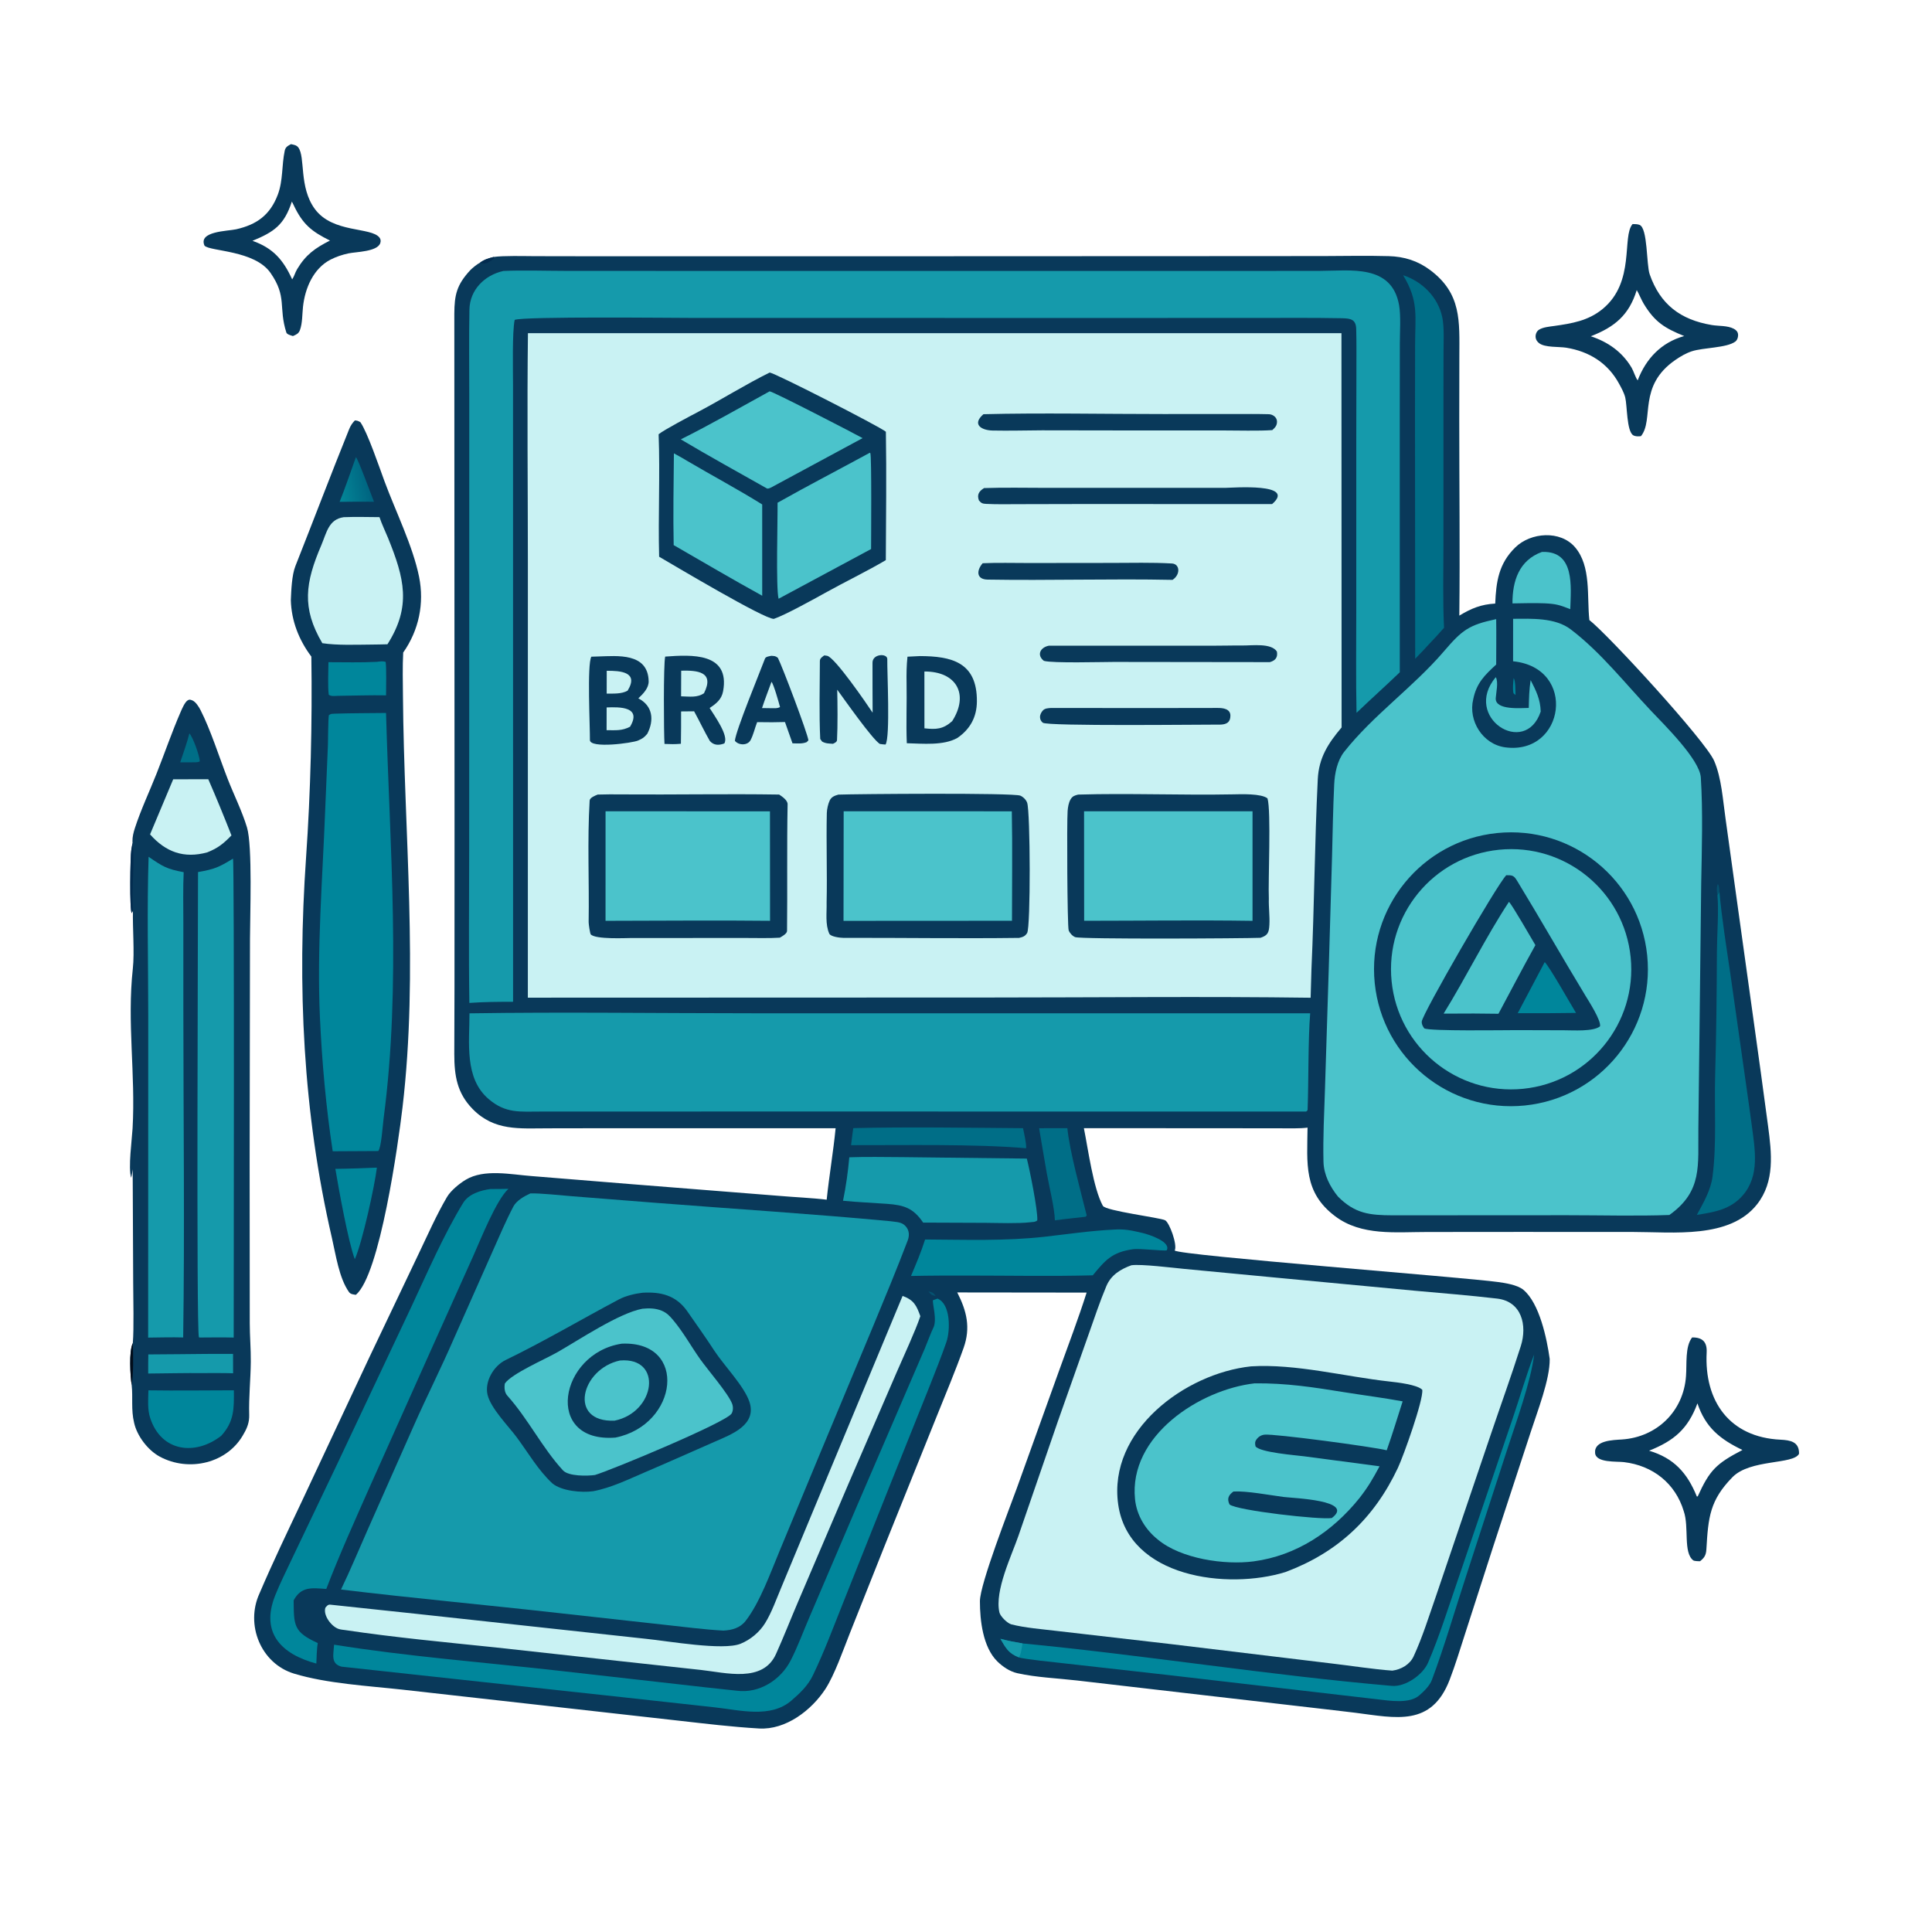
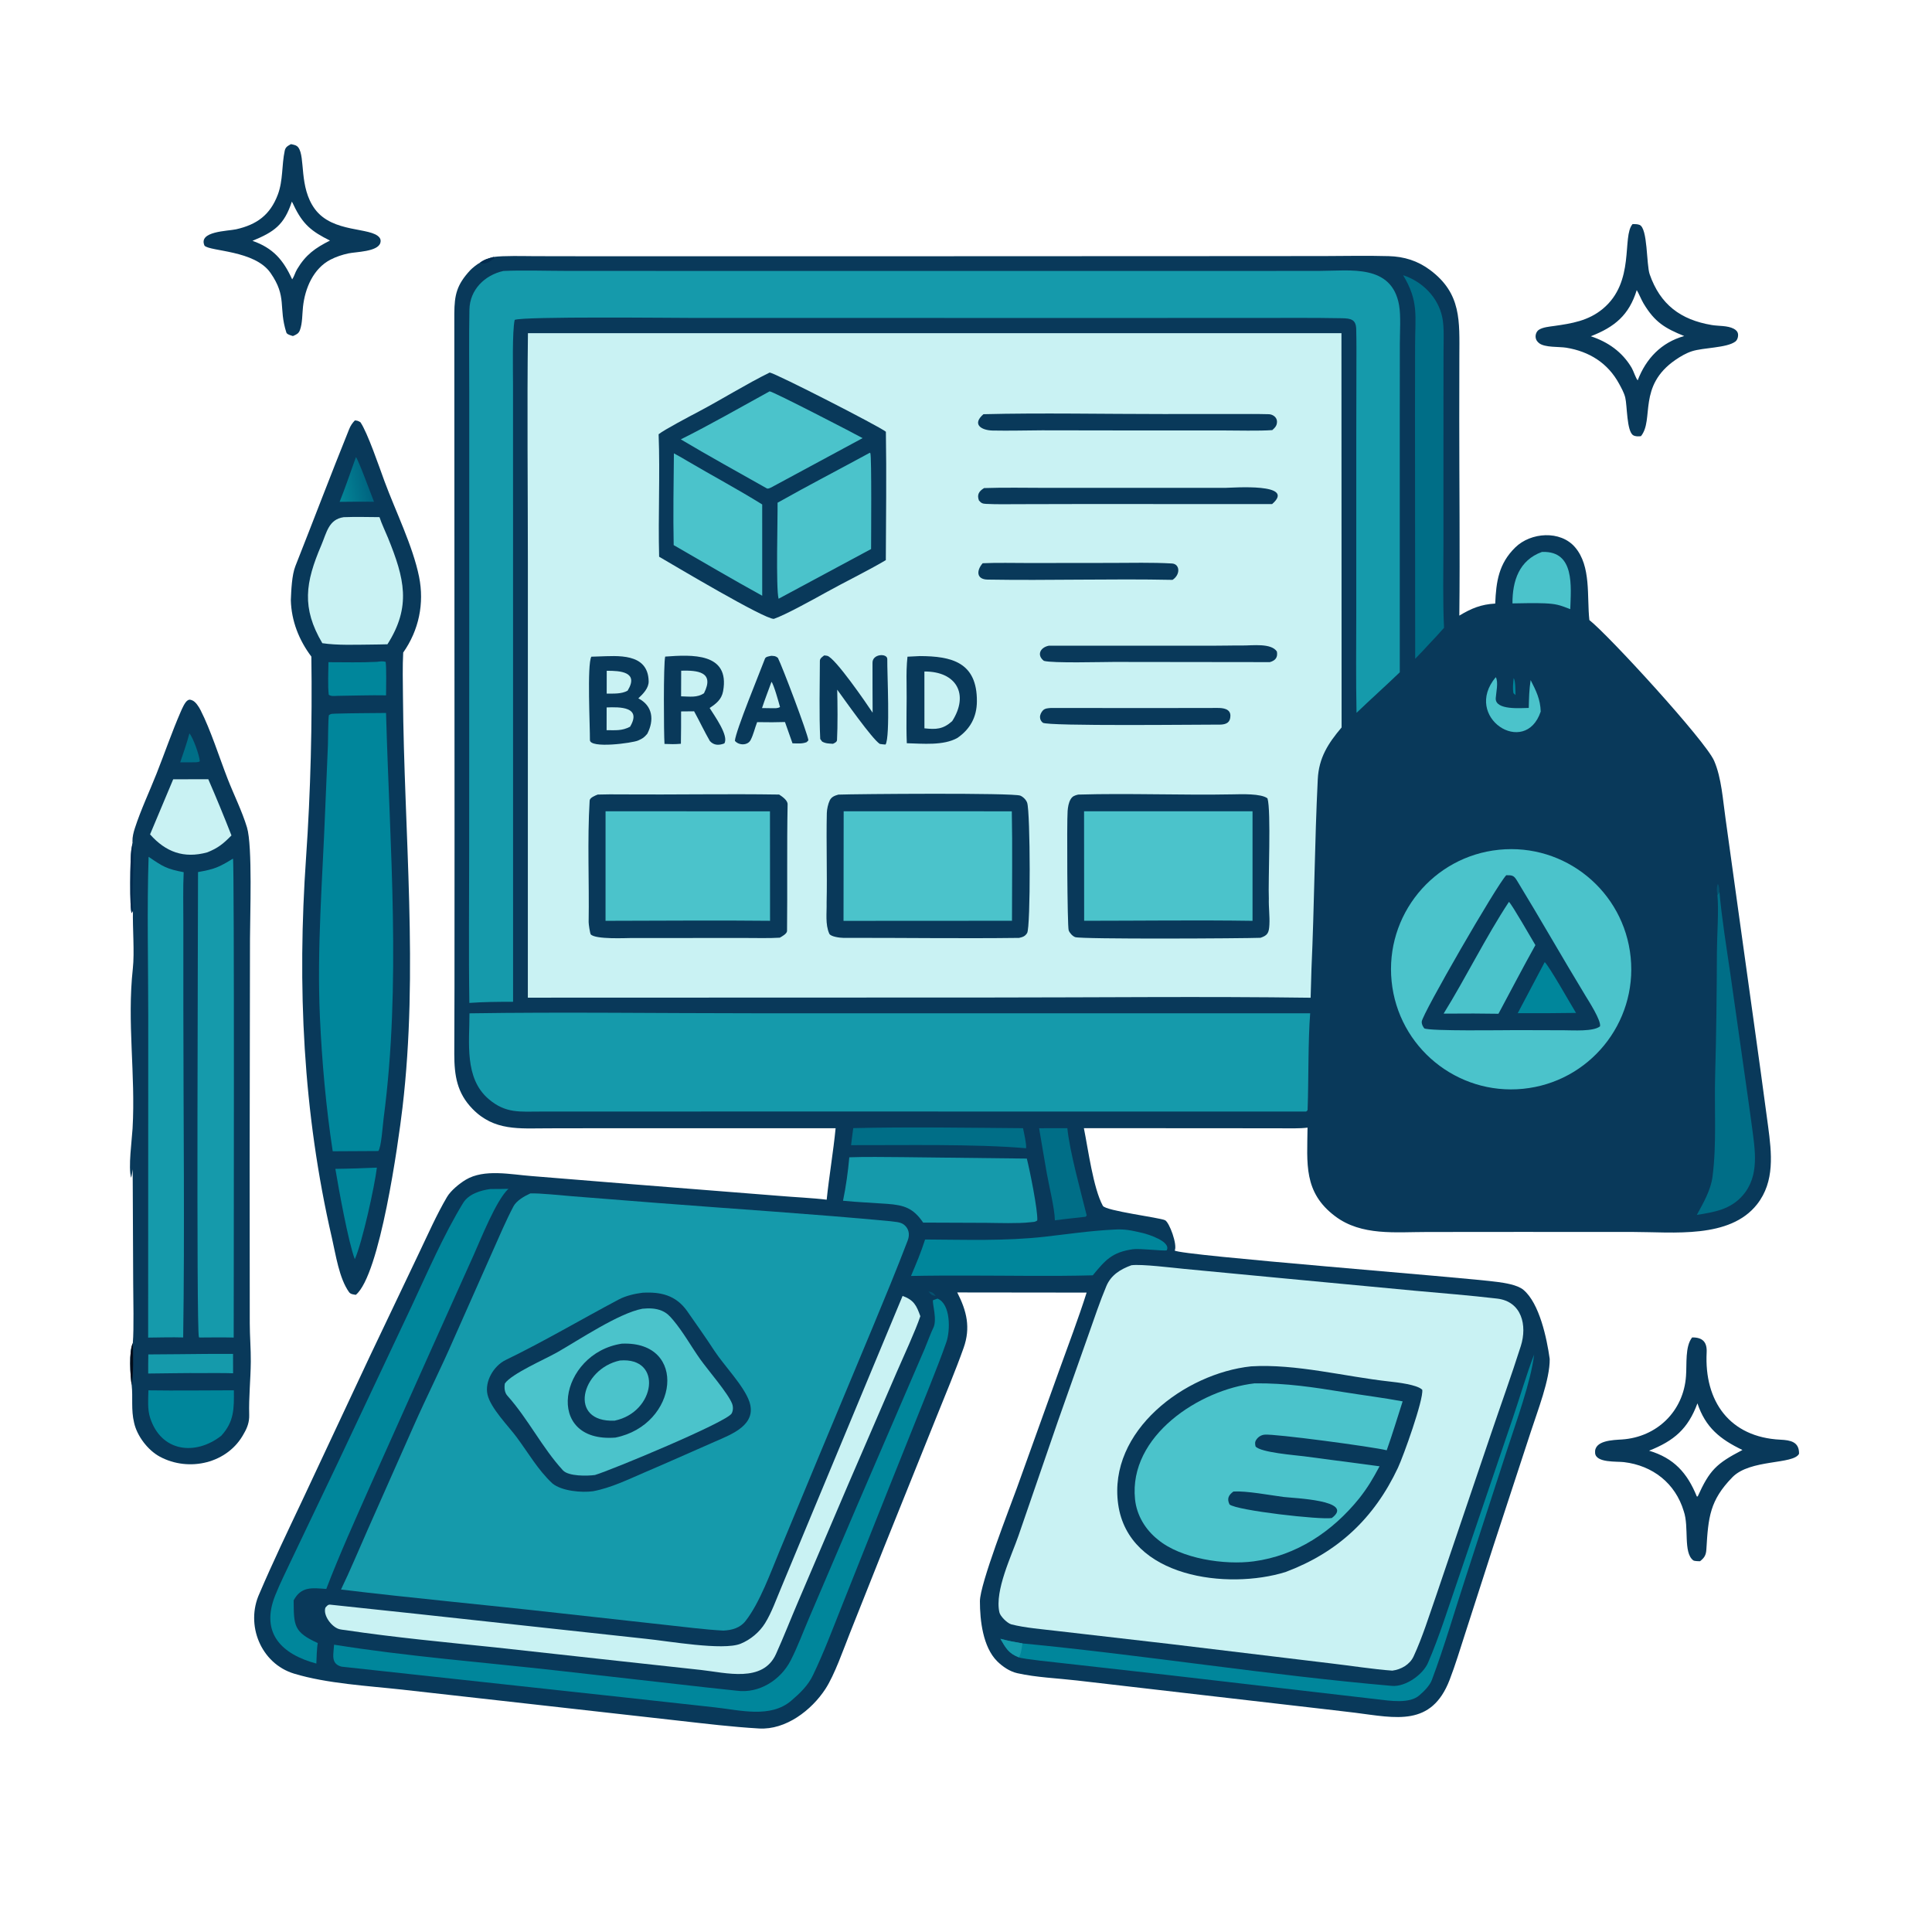
<svg xmlns="http://www.w3.org/2000/svg" width="1024" height="1024" viewBox="0 0 1024 1024">
  <path fill="#09395A" d="M261.647 136.192C267.06 135.443 277.46 135.748 283.313 135.772L317.066 135.83L438.444 135.836L640.816 135.755L701.571 135.717C713.046 135.677 724.572 135.438 736.033 135.752C744.228 135.977 751.426 138.211 758.002 143.132C774.744 155.663 773.521 170.279 773.49 188.932L773.44 221.919C773.427 256.527 773.855 291.745 773.473 326.291C779.744 322.494 785.004 320.303 792.498 319.906C792.985 308.233 794.354 298.726 803.132 290.142C811.365 282.089 827.016 280.975 834.787 290.029C843.477 300.151 841.017 316.189 842.402 328.651C852.6 336.635 903.887 392.597 908.513 403.214C912.491 412.347 913.145 424.139 914.589 433.985L921.355 482.784C926.578 520.812 932.063 558.795 937.117 596.859C939.01 611.12 940.786 626.217 931.278 638.306C916.791 656.726 886.819 652.965 865.501 652.961L805.254 652.94L756.249 652.982C739.618 652.986 721.652 655.122 707.724 644.685C690.745 631.961 692.84 616.665 693.021 597.66C689.158 598.22 682.636 598.023 678.527 598.025L653.886 597.996L574.479 597.948C576.726 608.989 579.431 629.755 584.529 639.1C586.002 641.801 614.611 645.324 617.504 646.743C619.796 647.866 624.158 659.774 622.626 662.801C625.382 665.429 776.468 677.031 793.982 679.501C797.42 679.986 804.214 680.934 807.443 683.639C815.958 690.776 819.854 709.374 821.378 720.263C821.549 731.096 814.809 748.139 811.411 758.71L791.312 820.063L776.526 865.935C773.893 874.06 771.366 882.48 768.335 890.347C758.706 915.343 739.827 910.529 718.395 907.805C714.787 907.346 710.648 906.875 706.981 906.447L637.505 898.421L570.851 890.696C560.506 889.494 549.362 889.099 539.214 886.834C535.203 885.939 531.362 883.338 528.49 880.465C520.985 872.96 519.368 858.911 519.376 848.664C519.383 839.546 535.147 799.217 538.993 788.609L561.16 726.956C566.002 713.514 571.67 698.575 575.933 685.102L507.361 685.023C512.397 694.878 514.549 703.684 510.727 714.43C506.413 726.561 501.149 739.028 496.352 750.994L468.506 820.226L450.426 865.682C447.044 874.184 442.341 887.739 437.504 895.16C430.087 906.539 416.438 916.963 402.322 916.135C387.665 915.276 373.959 913.588 359.624 911.979L287.047 903.821L213.165 895.531C194.751 893.514 173.336 892.342 155.88 887.064C138.192 881.715 129.966 861.096 137.502 844.624C144.644 827.891 152.476 811.614 160.221 795.231L195.953 718.999L222.139 664.025C226.871 654.141 231.365 643.9 236.901 634.46C238.894 631.061 243.468 627.32 246.836 625.297C256.641 619.405 270.836 622.527 281.713 623.335L334.938 627.652L412.965 633.83C420.541 634.496 430.89 634.952 438.156 635.862C439.462 623.273 441.672 610.474 442.895 597.979L321.7 597.98L290.292 598.034C275.288 598.061 261.978 599.529 250.502 587.799C242.198 579.31 240.789 570.086 240.783 558.588C240.778 546.83 240.851 535.026 240.887 523.256L240.917 439.322L240.8 166.2C240.871 156.265 242.056 150.983 249.218 143.23C250.201 142.165 253.161 139.785 254.399 139.241C256.691 137.522 258.932 136.902 261.647 136.192Z" />
  <path fill="#032C50" d="M261.647 136.192L262.082 136.885L261.647 137.2C259.403 138.853 257.385 140.458 254.399 139.241C256.691 137.522 258.932 136.902 261.647 136.192Z" />
  <path fill="#C9F2F3" d="M279.821 176.588L710.995 176.588L711.077 385.56C703.902 394.016 699.006 401.66 698.445 413.028C696.79 446.496 696.619 480.176 695.097 513.651L694.662 528.822C638.489 528.058 580.77 528.701 524.522 528.704L279.769 528.784L279.786 298.431C279.784 258.048 279.325 216.906 279.821 176.588Z" />
  <path fill="#09395A" d="M407.953 197.445C411.252 197.945 466.102 225.991 469.536 228.831C469.906 251.074 469.608 274.569 469.503 296.882C459.772 302.652 447.491 308.583 437.415 314.202C431.204 317.666 415.771 326.17 410.14 328.014C405.116 328.19 357.627 299.899 349.352 295.074C348.779 273.67 349.903 251.551 349.081 230.161C352.075 227.752 365.696 220.583 370.097 218.264C382.442 211.759 395.584 203.518 407.953 197.445Z" />
  <path fill="#4BC3CB" d="M461.036 239.964L461.298 240.192C462.036 241.821 461.697 285.444 461.694 291.002L412.663 317.35C411.19 311.609 412.244 274.65 412.123 266.453C427.916 257.543 445.033 248.673 461.036 239.964Z" />
  <path fill="#4BC3CB" d="M407.908 207.419C409.466 207.357 453.318 230.014 457.202 232.214L410.216 257.565C409.471 257.989 407.238 259.313 406.478 258.883C391.439 250.365 375.629 241.687 360.84 232.873C375.978 225.359 392.97 215.609 407.908 207.419Z" />
  <path fill="#4BC3CB" d="M357.183 240.288C359.56 241.505 362.203 243.09 364.513 244.451C377.571 252.146 391.124 259.367 403.982 267.369L403.991 315.753C388.474 307.225 372.458 297.793 357.064 288.921C356.73 273.1 357.034 256.142 357.183 240.288Z" />
  <path fill="#09395A" d="M444.343 421.164C453.314 420.823 537.105 420.125 540.803 421.715C542.327 422.371 543.894 423.926 544.423 425.496C546.111 430.512 546.309 491.442 544.4 494.527C543.3 496.303 542.021 496.68 540.125 497.106C509.157 497.497 477.985 497.016 447 497.086C445.285 497.09 440.254 496.475 439.536 494.87C437.322 489.925 438.257 483.762 438.123 478.453C438.482 462.589 437.879 446.801 438.23 430.952C438.275 428.92 438.907 426.048 439.793 424.199C440.753 422.296 442.446 421.708 444.343 421.164Z" />
  <path fill="#4BC3CB" d="M447.162 429.999L536.28 430.014C536.665 448.901 536.35 469.068 536.373 488.025L447.083 488.075L447.162 429.999Z" />
  <path fill="#09395A" d="M571.446 421.147C598.584 420.35 626.255 421.551 653.443 421.025C657.848 420.94 668.458 420.522 671.795 423.15C673.801 429.699 672.084 467.36 672.514 476.215C672.363 480.799 673.047 485.541 672.804 490.108C672.578 494.359 671.942 495.785 668.078 497.054C659.401 497.411 573.189 497.884 569.881 496.697C568.486 496.197 566.887 494.483 566.41 493.048C565.69 490.879 565.399 435.626 565.862 429.825C566.026 427.763 566.381 425.457 567.444 423.645C568.436 421.956 569.679 421.578 571.446 421.147Z" />
  <path fill="#4BC3CB" d="M574.576 429.994L663.867 430.008L663.869 488.059C634.51 487.615 604.071 488.033 574.624 488.036L574.576 429.994Z" />
  <path fill="#09395A" d="M316.801 421.136C321.011 420.981 325.373 421.015 329.597 421.048C357.356 421.263 385.217 420.691 412.966 421.131C414.514 422.149 417.49 424.146 417.449 426.275C417.024 448.658 417.397 471.078 417.149 493.443C417.133 494.893 414.359 496.408 413.296 496.99C407.989 497.351 400.23 497.145 394.744 497.147L360.668 497.161L334.74 497.165C332.023 497.167 315.713 498.007 313.127 495.26C312.729 494.836 311.977 489.85 311.995 488.727C312.346 467.316 311.24 445.614 312.528 424.289C312.62 422.773 315.471 421.653 316.801 421.136Z" />
  <path fill="#4BC3CB" d="M320.957 429.994L408.095 430.03L408.136 488.043C379.287 487.722 349.844 488.04 320.947 488.055L320.957 429.994Z" />
  <path fill="#09395A" d="M487.56 347.733C504.189 347.801 517.933 350.849 517.773 371.773C517.709 380.005 514.281 386.389 507.455 391.114C500.049 395.29 489.067 394.132 480.625 393.928C480.186 383.378 480.705 372.5 480.497 361.916C480.409 357.439 480.49 352.496 480.983 348.06L487.56 347.733Z" />
  <path fill="#C9F2F3" d="M489.951 355.906C506.984 355.829 513.75 368.029 504.675 382.219C499.798 386.579 496.109 386.69 489.968 386.023L489.951 355.906Z" />
  <path fill="#09395A" d="M313.43 348.061L317.212 347.938C327.044 347.674 343.459 345.818 343.803 361.06C343.885 364.734 340.855 367.757 338.329 370.143C346.037 374.097 346.794 381.719 343.085 388.909C341.349 390.955 340.67 391.373 338.234 392.479C335.276 393.823 312.6 396.905 312.667 392.207C312.761 385.557 311.08 352.127 313.43 348.061Z" />
  <path fill="#C9F2F3" d="M321.531 374.956C328.508 374.673 340.307 374.528 333.939 385.183C329.595 387.435 326.391 387.005 321.509 387.013L321.531 374.956Z" />
  <path fill="#C9F2F3" d="M321.577 355.533C328.678 355.474 338.841 356.069 332.626 366.089C329.322 367.894 325.333 367.581 321.56 367.639L321.577 355.533Z" />
  <path fill="#09395A" d="M521.243 219.537C551.754 218.762 585.734 219.469 616.504 219.451L653.977 219.435C660.158 219.434 666.343 219.374 672.523 219.539C674.618 219.596 676.828 221.181 676.837 223.441C676.845 225.614 675.831 226.602 674.346 227.964C667.253 228.482 655.576 228.146 648.139 228.148L598.679 228.147L552.27 228.076C543.603 228.122 534.749 228.373 526.075 228.192C520.257 228.07 514.947 224.991 521.243 219.537Z" />
  <path fill="#09395A" d="M521.585 258.689C532.157 258.317 544.267 258.578 554.943 258.577L614.878 258.579L649.505 258.571C653.152 258.545 687.378 255.814 674.245 267.17L572.228 267.145L539.969 267.217C534.273 267.232 528.406 267.358 522.729 267.076C520.774 266.979 520.117 266.732 518.849 265.251C517.694 262.114 518.931 260.331 521.585 258.689Z" />
  <path fill="#09395A" d="M352.563 348.01C366.584 346.981 386.994 345.787 383.262 366.341C382.464 370.736 379.568 372.972 376.126 375.255C378.522 379.18 386.52 390.081 383.891 394.042C380.999 395.141 378.356 395.094 376.25 392.764C373.497 388.05 370.648 382 367.89 377.005L360.99 377.071C361.02 382.83 360.989 388.455 360.888 394.213C357.506 394.506 355.577 394.429 352.199 394.298C351.808 388.993 351.603 351.703 352.563 348.01Z" />
  <path fill="#C9F2F3" d="M361.042 355.471C369.618 355.257 378.901 356.003 373.128 367.429C369.464 369.896 365.555 369.161 360.991 369.066L361.042 355.471Z" />
  <path fill="#09395A" d="M555.933 342.228L643.593 342.231C648.593 342.254 653.701 342.067 658.673 342.123C663.672 342.18 673.756 340.717 676.781 345.322C677.35 348.415 675.997 350.125 673.04 350.943L590.351 350.84C584.23 350.843 557.848 351.589 553.286 350.267C549.414 347.279 551.22 343.173 555.933 342.228Z" />
  <path fill="#09395A" d="M462.509 377.752C462.524 369.026 462.373 360.117 462.444 351.391C462.279 346.448 470.338 346.114 470.281 349.345C470.159 356.166 471.924 390.61 469.363 394.618C468.22 394.59 467.441 394.453 466.312 394.291C462.273 391.735 447.449 370.613 443.74 365.537C443.919 372.453 444.04 384.915 443.633 392.251C443.575 393.298 442.332 393.826 441.488 394.227C439.232 394.054 437.705 394.149 435.739 393.046C435.405 392.59 435.072 392.134 434.738 391.677C434.102 378.071 434.523 363.893 434.552 350.259C434.555 348.839 436.11 347.977 436.844 347.385C437.508 347.455 437.809 347.466 438.412 347.587C442.531 348.414 459.515 373.196 462.509 377.752Z" />
  <path fill="#09395A" d="M520.839 298.523C528.405 298.171 537.587 298.415 545.274 298.409L588.883 298.362C599.551 298.354 610.569 298.046 621.156 298.659C625.384 298.903 625.8 304.491 621.474 307.342C588.882 306.667 556.065 307.749 523.454 307.196C517.448 307.094 517.464 302.387 520.839 298.523Z" />
  <path fill="#09395A" d="M408.813 347.593C410.57 347.745 410.884 347.598 412.285 348.659C414.59 353.109 427.948 388.424 428.479 392.389L427.543 393.354C425.142 394.325 422.688 394.021 420.038 393.974L416.054 382.69L409.286 382.813L401.303 382.744C400.075 385.859 399.393 389.252 397.84 392.233C396.27 395.25 391.511 395.14 389.502 392.641C389.985 387.145 402.806 356.2 405.457 349.081C405.858 348.004 407.65 347.852 408.813 347.593Z" />
  <path fill="#C9F2F3" d="M408.908 361.381C410.095 362.682 412.851 372.57 413.422 374.741C411.906 375.596 410.711 375.329 408.831 375.359L403.89 375.288C405.367 370.787 407.276 365.871 408.908 361.381Z" />
  <path fill="#09395A" d="M556.972 375.241L617.339 375.286C626.727 375.288 636.133 375.177 645.52 375.233C648.254 375.223 652.141 375.699 652.141 379.319C652.142 382.891 650.045 383.872 647.125 384.053C636.808 384.018 555.154 384.993 552.719 383.063C551.766 382.308 551.258 381.333 551.23 380.114C551.2 378.823 551.893 377.471 552.76 376.548C553.851 375.386 555.491 375.38 556.972 375.241Z" />
-   <path fill="#4BC3CB" d="M801.979 327.983C811.607 327.916 824.344 327.259 832.594 333.64C848.48 345.728 861.45 362.328 875.172 376.839C882.032 384.093 900.867 402.549 901.471 412.089C902.618 430.21 902.011 449.875 901.675 468.049L900.799 544.386L900.166 598.006C899.884 617.658 902.559 631.258 884.807 643.968C868.04 644.604 847.763 644.09 830.595 644.091L738.151 644.143C725.858 644.103 718.167 643.259 709.146 634.194C704.929 628.981 701.64 622.627 701.474 615.789C701.159 602.84 701.863 589.956 702.272 577.03L704.268 513.498L706.017 453.663C706.324 441.022 706.562 428.381 707.148 415.748C707.406 409.995 708.75 403.138 712.496 398.405C727.89 378.97 749.046 364.18 765.15 345.391C774.938 333.971 778.34 331.262 793.006 328.151C793.137 336.065 793.015 344.293 793.008 352.231C786.873 357.873 782.593 362.016 780.835 370.642C778.082 381.943 785.827 394.506 797.827 396.107C829.428 400.321 836.149 353.937 801.967 350.493L801.979 327.983Z" />
  <path fill="#09395A" d="M793.446 441.531C833.331 437.446 868.973 466.476 873.043 506.363C877.113 546.249 848.068 581.88 808.18 585.934C768.314 589.986 732.707 560.961 728.64 521.097C724.572 481.232 753.583 445.614 793.446 441.531Z" />
  <path fill="#4BC3CB" d="M794.498 450.384C829.515 446.827 860.775 472.356 864.286 507.378C867.797 542.399 842.228 573.626 807.202 577.092C772.24 580.551 741.083 555.039 737.579 520.082C734.074 485.124 759.546 453.935 794.498 450.384Z" />
  <path fill="#09395A" d="M798.354 463.879C801.471 463.877 802.315 463.918 804.022 466.713C816.373 486.944 828.068 507.566 840.375 527.823C842.084 530.636 848.715 540.926 848.048 543.98C844.523 546.824 833.917 546.067 829.025 546.06L803.75 545.986C796.882 545.992 757.882 546.604 754.89 545.06C754.093 543.937 753.461 542.895 753.56 541.444C753.831 537.457 793.341 469.005 798.354 463.879Z" />
  <path fill="#4BC3CB" d="M799.769 478.006C801.605 479.737 811.717 497.54 813.79 500.929C807.08 512.954 800.734 525.182 794.215 537.317L781.125 537.185L765.146 537.245C776.812 518.427 787.554 496.534 799.769 478.006Z" />
  <path fill="#00869B" d="M818.727 509.939C821.141 512.12 832.511 532.303 835.32 536.866L820.619 537.011L804.428 537.006L818.727 509.939Z" />
  <path fill="#159AAB" d="M281.084 632.54C285.855 632.313 297.853 633.606 303.32 634.039L347.669 637.533C389.01 640.76 430.468 643.362 471.758 647.248C474.111 647.62 477.168 647.562 479.116 649.098C481.803 651.217 482.289 654.368 481.116 657.446C475.255 672.825 468.95 688.033 462.641 703.233L433.944 772.039L413.166 822.11C408.463 833.373 402.734 849.471 395.141 859.17C392.286 862.817 387.951 864.057 383.375 864.245C373.642 863.746 362.08 862.23 352.264 861.175L296.268 854.972C257.977 850.663 218.874 847.098 180.742 842.482C185.777 832.011 190.072 821.629 194.771 811.021L219.149 756.017C225.982 740.559 233.766 725.167 240.496 709.65L261.192 663.016C264.611 655.343 268.218 646.851 272.14 639.405C273.742 636.364 277.952 633.951 281.084 632.54Z" />
  <path fill="#09395A" d="M340.519 685.179C350.151 684.608 358.127 686.5 364.014 694.643C368.954 701.745 373.892 708.648 378.634 715.933C383.585 723.542 394.376 734.609 397.178 742.902C401.311 755.133 387.935 760.158 379.128 763.998C367.212 769.193 354.326 775.001 342.247 780.145C333.373 783.945 323.857 788.63 314.34 790.381C308.354 791.236 297.646 790.321 292.734 786.204C285.174 779.136 280.12 770.237 273.899 761.826C269.462 755.827 260.054 746.405 258.392 739.155C256.811 732.257 261.603 723.939 268.024 720.826C288.427 710.935 308.049 699.302 328.058 688.707C331.615 686.822 336.529 685.653 340.519 685.179Z" />
  <path fill="#4BC3CB" d="M340.475 693.656C343.984 693.319 347.488 693.342 350.782 694.738C353.401 695.849 354.872 697.396 356.674 699.53C362.125 705.989 366.189 713.43 371.056 720.318C375.057 725.979 385.95 738.529 388.031 743.99C388.648 745.609 388.625 747.602 387.8 749.148C385.375 753.7 323.609 779.369 315.348 781.778C311.309 782.349 301.326 782.525 298.385 779.326C287.329 767.3 279.929 752.049 268.889 739.719C267.365 738.017 267.215 735.419 267.58 733.294C271.136 728.094 288.823 720.46 295.384 716.728C306.857 710.204 327.909 696.047 340.475 693.656Z" />
  <path fill="#09395A" d="M329.572 712.169C364.798 710.646 359.55 755.247 326.174 761.954C288.045 764.898 296.29 717.256 329.572 712.169Z" />
  <path fill="#4BC3CB" d="M328.592 721.092C351.446 719.15 347.567 748.486 325.75 752.981C300.844 754.013 307.954 725.499 328.592 721.092Z" />
  <path fill="#C9F2F3" d="M599.654 670.612C604.827 669.879 621.566 671.955 627.775 672.553L677.843 677.317L749.983 684.118C764.497 685.426 779.025 686.588 793.5 688.278C806.574 689.805 809.546 702.474 806.061 713.441C801.074 729.134 795.457 744.609 790.183 760.207L761.208 845.651C757.505 856.227 753.946 867.791 749.224 877.95C747.213 882.276 742.625 884.864 737.958 885.471C728.22 884.796 715.355 882.777 705.321 881.62L620.306 871.373L559.971 864.416C552.462 863.509 543.127 862.803 535.907 860.908C533.766 860.223 530.179 856.699 529.696 854.566C527.099 843.084 536.217 824.424 539.806 813.981L560.775 753.101L577.11 706.881C580.025 698.643 583.008 689.683 586.398 681.651C588.885 675.758 593.881 672.716 599.654 670.612Z" />
  <path fill="#09395A" d="M663.082 724.195C686.889 722.743 712.863 729.655 736.551 732.241C740.564 732.68 751.317 733.917 753.832 736.624C754.519 741.972 743.874 771.724 740.918 777.999C728.257 804.88 708.941 822.857 681.38 833.204C650.732 842.715 598.123 836.319 592.654 797.288C587.195 758.328 628.063 727.931 663.082 724.195Z" />
  <path fill="#4BC3CB" d="M665.024 733.197C681.763 733.03 696.062 735.25 712.476 737.898C722.719 739.551 733.243 740.855 743.431 742.748C740.558 751.66 738.146 759.761 734.987 768.685C728.207 766.906 675.076 759.779 670.164 760.403C668.442 760.622 666.985 761.504 665.973 762.916C665.009 764.262 665.159 765.156 665.465 766.646C668.194 769.868 686.508 771.267 691.155 771.862L731.199 777.162C727.48 784.052 725.206 788.015 720.417 794.159C706.223 811.756 687.187 824.522 664.468 827.554C649.136 829.599 625.951 826.212 613.719 816.031C607.088 810.755 602.459 803.165 601.582 794.585C598.154 761.049 635.819 736.508 665.024 733.197Z" />
  <path fill="#09395A" d="M653.758 790.527C660.745 790.132 672.988 792.46 680.3 793.419C685.24 794.068 718.508 795.108 705.884 804.579C700.114 805.646 655.511 800.617 651.672 797.384C650.196 794.325 651.162 792.408 653.758 790.527Z" />
  <path fill="#159AAB" d="M266.794 143.616C277.181 143.137 288.703 143.56 299.154 143.568L360.238 143.599L546.334 143.601L663.319 143.607L699.803 143.567C715.75 143.546 737.672 139.876 741.545 161.744C742.539 167.36 741.944 176.27 741.94 182.258L741.906 221.584L741.914 356.326C734.536 363.437 726.528 370.591 718.991 377.819C718.614 360.228 718.854 341.888 718.852 324.246L718.858 231.916L718.925 195.037C718.938 188.141 718.998 181.285 718.82 174.39C718.691 169.353 716.008 168.758 711.346 168.669C695.717 168.368 680.043 168.52 664.405 168.52L570.25 168.527L368.151 168.517C357.271 168.516 277.778 167.617 272.797 169.537C271.441 175.589 271.908 196.55 271.914 204.012L271.926 267.699L271.943 530.963C264.065 530.979 256.628 531.013 248.771 531.567C248.36 504.947 248.673 477.31 248.674 450.623L248.718 298.917L248.718 209.358C248.714 194.279 248.523 179.147 248.806 164.078C249.003 153.583 256.903 145.811 266.794 143.616Z" />
  <path fill="#159AAB" d="M248.833 537.089C298.37 536.321 349.932 537.059 399.651 537.058L694.427 537.07C693.264 551.544 693.627 572.671 693.064 588.075C692.881 588.836 693.071 588.437 692.284 589.146L396.358 589.118L310.981 589.15L286.613 589.15C275.613 589.142 268.067 590.283 258.973 582.511C246.015 571.436 248.84 552.538 248.833 537.089Z" />
  <path fill="#C9F2F3" d="M478.397 686.861C484.431 689.093 485.738 691.9 487.799 697.607C485.297 705.181 478.67 719.426 475.279 727.278L449.605 786.68L422.921 849.146C419.015 858.286 415.367 867.629 411.291 876.669C404.347 892.072 384.761 886.561 371.539 885.109L326.762 880.223L262.598 873.165C236.68 870.478 208.747 867.852 183.117 863.998C182.033 863.87 180.616 863.725 179.591 863.407C175.727 862.208 171.11 856.131 172.473 852.076C173.245 851.246 173.767 850.365 175.065 850.506C179.706 851.011 184.889 851.529 189.475 852.041L220.906 855.387L342.394 868.607C354.045 869.779 383.2 874.961 392.49 871.229C397.703 869.135 402.56 865.088 405.519 860.301C409.046 854.594 411.483 847.55 414.116 841.358L430.206 802.646L478.397 686.861Z" />
  <path fill="#00869B" d="M259.938 630.203C263.15 630.222 266.255 630.18 269.467 630.109C263 636.097 254.918 656.575 250.99 665.328L229.61 712.916L196.423 787.066C188.571 804.795 179.803 824.202 172.941 842.174C165.15 841.601 159.62 840.81 155.642 848.23C155.756 861.585 155.579 864.989 168.432 870.857C167.909 873.499 167.786 878.9 167.669 881.725C149.661 876.902 137.81 865.863 145.834 845.668C148.443 839.1 151.72 832.687 154.708 826.272L178.762 775.891L218.166 692.326C226.465 674.574 235.177 654.434 245.454 637.613C248.346 632.879 254.578 630.929 259.938 630.203Z" />
  <path fill="#00869B" d="M496.885 688.287C503.99 691.113 503.687 705.296 501.627 711.26C498.986 718.91 495.77 726.923 492.799 734.486L471.487 787.703L446.524 850.373C441.59 862.748 436.733 875.732 430.966 887.719C428.369 893.289 423.99 897.464 419.403 901.39C408.42 910.793 392.386 906.434 379.004 904.948L332.29 899.811L181.023 883.365C175.135 881.81 176.778 876.864 177.073 871.719C215.776 877.928 256.164 881.034 295.162 885.411L358.843 892.612C369.399 893.799 379.876 895.03 390.497 896.105C402.319 897.686 413.659 890.529 419.04 880.145C422.68 873.122 425.884 864.361 429.156 856.826L454.295 797.995L479.842 738.695L490.078 714.934C490.956 712.852 493.774 705.456 494.587 703.968C496.963 699.619 493.948 690.486 494.52 689.133L496.885 688.287Z" />
  <path fill="#159AAB" d="M450.147 613.394C458.988 613.038 469.447 613.285 478.405 613.311L544.233 614.074C545.691 619.648 550.124 641.492 549.786 646.838C548.516 647.839 547.756 647.596 545.858 647.837C539.653 648.558 529.188 648.196 522.711 648.131L489.291 648.002C484.103 640.347 479.263 638.729 470.227 638.069C462.45 637.5 454.569 637.194 446.816 636.422C448.372 628.96 449.468 620.981 450.147 613.394Z" />
  <path fill="#006E87" d="M743.679 145.865C753.902 149.217 762.24 157.573 764.443 168.201C765.521 173.4 765.116 181.029 765.095 186.473L765.06 211.211L765.052 287.991C765.052 302.247 764.654 318.694 765.372 332.744C762.852 335.662 760.271 338.38 757.627 341.185C755.218 343.88 752.588 346.553 750.078 349.172L749.975 219.489L750.028 182.877C750.051 167.278 752.016 159.671 743.679 145.865Z" />
  <path fill="#00869B" d="M813.112 717.949C811.417 732.316 803.526 753.87 798.868 768.222L776.991 835.592C770.996 853.836 765.65 872.471 758.901 890.47C757.807 893.389 754.733 896.46 752.435 898.424C747.279 903.202 736.609 901.437 729.769 900.634L618.794 887.76L563.198 881.515C559.983 881.148 542.123 879.345 539.974 878.425C534.507 876.26 533.084 873.476 530.233 868.599C534.457 869.718 537.602 870.306 541.93 871.041C607.27 877.318 672.413 887.906 737.774 893.556C744.897 894.172 754.239 887.613 756.951 881.142C762.85 867.447 767.377 852.834 772.253 838.697L801.787 751.692C805.39 741.127 809.206 727.994 813.112 717.949Z" />
  <path fill="#159AAB" d="M530.233 868.599C534.457 869.718 537.602 870.306 541.93 871.041C541.491 873.401 541.271 876.829 539.974 878.425C534.507 876.26 533.084 873.476 530.233 868.599Z" />
  <path fill="#00869B" d="M590.269 651.718C596.34 651.309 599.829 652.177 605.677 653.538C608.567 654.21 620.841 658.04 618.387 662.696C616.838 663.174 604.218 661.605 600.544 662.112C589.317 663.661 585.737 668.024 579.197 675.948C557.945 676.528 534.18 676.078 512.75 676.074C502.736 676.067 492.868 676.075 482.85 676.296C485.719 669.436 488.052 664.047 490.321 656.958C511.44 657.065 532.759 657.856 553.751 655.49C565.929 654.117 578.02 652.301 590.269 651.718Z" />
  <path fill="#006E87" d="M911.307 472.577C912.653 487.216 914.99 501.561 917.113 516.103L925.561 575.511C926.531 582.563 927.585 589.582 928.507 596.669C930.133 609.171 932.802 623.109 923.706 633.579C917.182 641.088 908.622 642.448 899.358 643.92C902.816 637.553 906.748 630.866 907.683 623.568C909.937 605.98 908.557 587.414 909.065 569.733C909.688 548.02 909.912 526.307 909.995 504.602C910.027 496.073 911.056 482.361 910.263 474.465L911.307 472.577Z" />
  <path fill="#006E87" d="M452.244 597.931C480.972 597.215 513.342 597.753 542.224 597.967C542.773 600.643 544.066 606.093 543.858 608.592C516.828 606.242 478.91 607.05 451.085 606.965C451.424 603.94 451.835 600.947 452.244 597.931Z" />
  <path fill="#006E87" d="M550.754 597.977L565.716 597.963C566.953 610.443 572.934 631.89 575.983 644.217L575.379 644.902C569.878 645.577 564.68 646.036 559.107 646.803C558.972 640.318 556.037 628.768 554.832 621.921C553.431 613.957 552.097 605.955 550.754 597.977Z" />
  <path fill="#4BC3CB" d="M817.248 292.543L817.701 292.529C834.748 292.116 832.642 310.922 832.278 322.873C826.514 320.611 824.744 320.062 818.598 319.77C813.171 319.542 807.121 319.746 801.645 319.817C801.571 307.969 805.135 296.92 817.248 292.543Z" />
  <path fill="#4BC3CB" d="M792.78 358.915C794.322 361.406 792.918 367.29 792.771 370.065C792.426 376.585 806.295 375.241 810.279 375.217C810.416 369.85 810.463 365.809 811.267 360.464C814.17 366.136 816.407 370.62 816.613 377.118C808.418 401.696 774.977 380.13 792.78 358.915Z" />
  <path fill="#00869B" d="M802.258 359.461C803.293 360.539 803.2 366.587 803.263 368.388L802.151 367.406C801.664 364.619 802.026 362.284 802.258 359.461Z" />
  <path fill="#055270" d="M910.263 474.465C909.938 472.621 909.698 470.229 910.489 468.511C911.306 469.702 911.202 471.077 911.307 472.577L910.263 474.465Z" />
  <path fill="#055270" d="M492.12 684.478C494.523 685.016 494.602 685.132 495.968 686.949C493.44 686.293 493.557 686.298 492.12 684.478Z" />
  <path fill="#09395A" d="M70.24 446.725C70.228 446.466 70.21 446.206 70.204 445.946C70.151 443.579 70.767 441.156 71.494 438.917C74.671 429.134 79.199 419.574 82.994 409.995C87.286 399.158 91.108 387.987 95.753 377.308C96.461 375.679 97.907 372.312 99.32 371.312C100.278 370.634 100.721 370.776 101.779 371.156C103.722 371.855 105.443 374.716 106.321 376.432C111.595 386.738 116.318 401.656 120.663 412.818C123.962 421.295 128.292 429.882 130.911 438.556C133.889 448.422 132.498 485.657 132.498 497.86L132.319 617.335L132.38 701.33C132.391 708.142 132.991 715.029 132.929 721.765C132.844 731.038 131.816 740.593 132.086 749.942C132.192 753.608 131.106 756.664 129.314 759.721C120.838 775.67 100.118 780.363 84.706 772.061C78.297 768.609 72.591 761.005 71.076 754.073C69.394 747.142 70.515 740.761 69.799 734.147C69.035 728.978 68.26 716.306 70.393 711.882C71.053 704.037 70.602 688.263 70.593 680.049L70.325 619.754C70.142 621.455 69.884 622.59 69.513 624.268C67.871 618.891 69.919 604.198 70.266 598.12C71.909 569.291 67.257 542.111 70.402 513.387C71.356 504.676 70.224 491.886 70.467 482.588L69.829 483.968C68.615 482.441 69.037 453.892 69.589 450.589L70.24 446.725Z" />
  <path fill="#032C50" d="M70.24 446.725C71.578 458.143 69.561 470.287 70.467 482.588L69.829 483.968C68.615 482.441 69.037 453.892 69.589 450.589L70.24 446.725Z" />
  <path fill="#010C1A" d="M69.799 734.147C69.035 728.978 68.26 716.306 70.393 711.882C70.602 719.032 70.812 727.109 69.799 734.147Z" />
  <path fill="#159AAB" d="M123.484 455.101C124.281 456.795 123.858 689.581 123.862 708.936C117.932 708.767 111.615 708.888 105.648 708.91L105.429 708.711C103.987 705.33 104.979 484.634 104.961 462.214C113.794 460.637 115.902 459.729 123.484 455.101Z" />
  <path fill="#159AAB" d="M78.764 454.124C86.395 459.35 88.319 460.562 97.356 462.282C96.954 470.46 97.18 480.4 97.176 488.684L97.184 535.975C97.201 593.1 97.929 651.858 97.089 708.882C91.195 708.702 84.483 708.898 78.524 708.957L78.572 538.472C78.57 511.201 77.875 481.05 78.764 454.124Z" />
  <path fill="#C9F2F3" d="M91.805 413.03L110.403 413.022C114.558 422.563 118.894 433.112 122.678 442.788C118.441 447.14 115.541 449.516 109.863 451.766C97.453 455.172 87.842 451.599 79.534 442.245L91.805 413.03Z" />
  <path fill="#00869B" d="M78.666 736.903C93.571 737.127 109.012 736.903 123.958 736.885C124.046 746.625 124.158 753.406 117.282 760.973C103.651 771.633 85.434 769.702 79.552 751.417C78.101 746.906 78.553 741.648 78.666 736.903Z" />
  <path fill="#159AAB" d="M95.513 717.742C104.858 717.588 114.174 717.592 123.519 717.587L123.549 727.865C118.52 727.69 112.756 727.786 107.67 727.766C98.059 727.706 88.178 727.913 78.547 728C78.493 724.703 78.585 721.187 78.615 717.872L95.513 717.742Z" />
  <path fill="#006E87" d="M100.388 388.705C102.347 390.881 105.721 400.4 105.908 403.509C104.94 404.197 103.094 404 101.677 404.046L95.515 404.05C97.19 399.066 99.092 393.77 100.388 388.705Z" />
  <path fill="#09395A" d="M188.096 222.831C189.673 222.985 189.581 223.008 191 223.757C194.734 229.036 201.182 248.02 203.777 255.048C209.623 270.884 218.837 289.438 222.119 305.714C224.965 319.826 222.029 334.03 213.705 345.866C213.303 353.302 213.519 361.535 213.578 369.022C214.151 441.589 221.885 514.681 213.325 587.091C211.141 605.57 201.377 675.805 188.589 686.291C187.155 686.046 185.929 686.006 185.043 684.916C179.718 677.509 177.966 664.984 175.929 656.171C160.516 589.5 157.495 522.552 162.223 454.48C164.635 419.753 165.536 382.948 165.026 348.006C158.474 339.307 154.436 329.109 154.148 318.105C154.361 312.955 154.664 304.841 156.565 300.038C166.116 275.91 175.32 251.572 185.047 227.5C185.8 225.636 186.704 224.244 188.096 222.831Z" />
  <path fill="#00869B" d="M177.859 378.246C186.618 377.975 195.818 378 204.606 377.89C206.602 449.558 212.726 521.542 203.304 592.918C202.886 596.08 202.097 608.302 200.498 610.067L176.349 610.197C172.801 587.06 170.639 562.77 169.575 539.355C167.915 502.827 170.915 466.404 172.331 429.927L173.808 394.824C173.914 391.8 173.9 381.296 174.314 379.055C175.679 378.097 175.894 378.403 177.859 378.246Z" />
  <path fill="#C9F2F3" d="M182.173 274.117C188.354 273.877 194.93 274.044 201.144 274.094C202.251 277.572 204.283 281.715 205.67 285.137C214.36 306.569 218.116 321.393 205.357 341.479C202.502 341.587 199.495 341.591 196.625 341.64C188.561 341.701 178.712 342.099 170.84 340.905C159.771 322.124 161.813 308.821 170.267 289.042C173.121 282.364 174.15 275.258 182.173 274.117Z" />
  <path fill="#00869B" d="M188.834 619.279L199.758 618.865C198.607 628.437 192.066 658.473 188.054 667.407C184.522 658.017 179.473 629.871 177.751 619.525C181.411 619.499 185.166 619.365 188.834 619.279Z" />
  <path fill="#00869B" d="M199.773 350.784C201.638 350.576 202.558 350.344 204.402 350.785C204.882 353.805 204.636 364.937 204.618 368.555C196.455 368.385 187.383 368.726 179.125 368.808C177.363 368.861 175.445 369.18 174.236 368.207C173.695 363.788 174.028 355.68 174.085 350.976C182.341 350.981 191.644 351.228 199.773 350.784Z" />
  <defs>
    <linearGradient id="gradient_0" gradientUnits="userSpaceOnUse" x1="194.56" y1="253.66" x2="179.406" y2="256.503">
      <stop offset="0" stop-color="#006581" />
      <stop offset="1" stop-color="#038597" />
    </linearGradient>
  </defs>
  <path fill="url(#gradient_0)" d="M188.65 242.297C189.892 243.438 196.913 262.68 198.214 265.934L189.269 265.908L180.009 265.985C182.94 258.742 185.933 249.761 188.65 242.297Z" />
  <path fill="#09395A" d="M896.871 708.866C902.45 708.79 904.839 711.372 904.562 716.806C903.239 742.715 916.74 761.764 943.679 763.064C948.974 763.32 953.676 764.168 953.527 770.542C950.53 776.349 927.662 773.257 918.196 782.971C906.248 795.231 905.414 804.1 904.416 821.184C904.231 824.354 903.282 825.693 901.086 827.461C900.296 827.499 898.03 827.452 897.466 827.023C892.012 822.876 895.368 809.423 892.415 800.926C887.953 786.126 875.953 776.769 860.737 774.956C856.815 774.488 845.968 775.426 845.442 770.195C844.755 763.368 855.049 763.261 859.66 762.952C878.203 761.709 892.313 747.987 893.614 729.393C894.124 723.122 893.03 713.683 896.871 708.866ZM874.053 768.899C887.195 772.835 894.24 780.612 899.345 793.141L899.811 793.163C906.125 779.224 909.637 775.741 923.531 768.526C911.638 762.79 903.967 756.613 899.675 743.807C894.65 757.382 887.268 763.639 874.053 768.899Z" />
  <path fill="#09395A" d="M865.302 118.757C866.485 118.766 867.874 118.752 868.988 119.193C873.393 120.938 872.569 140.202 874.362 145.366C879.916 161.364 890.702 169.485 907.257 172.269C910.981 172.896 915.525 172.467 918.928 174.242C920.016 174.81 920.998 175.716 921.179 176.993C921.375 178.371 920.907 180.196 919.736 181.06C915.119 184.466 902.778 184.185 896.673 186.193C893.597 187.205 890.68 188.924 888.021 190.752C867.84 204.628 876.849 222.371 869.75 231.167C868.473 231.358 866.773 231.393 865.632 230.695C862.132 228.557 862.475 214.901 861.403 210.646C860.77 208.137 859.386 205.667 858.157 203.402C852.206 192.432 842.348 186.276 830.118 184.286C826.35 183.673 818.833 184.287 815.784 181.9C814.746 181.088 814.028 180.093 813.909 178.746C813.774 177.225 814.411 175.546 815.756 174.718C817.885 173.408 821.195 173.128 823.647 172.781C833.146 171.437 841.806 170.044 849.464 163.727C866.872 149.37 859.52 125.339 865.302 118.757ZM868.009 201.589C872.415 190.062 880.518 181.506 892.668 178.107C882.409 173.963 877.042 170.732 871.133 160.874C869.973 158.94 868.427 155.159 867.506 153.758C863.445 166.976 855.825 173.317 843.165 178.228C852.226 181.227 859.784 186.452 864.821 194.956C865.789 196.591 866.997 200.497 868.009 201.589Z" />
  <path fill="#09395A" d="M154.211 76.401C155.644 76.705 157.161 76.894 158.102 78.147C161.951 83.273 158.353 99.179 166.871 110.763C176.403 123.726 196.632 120.184 201.147 125.929C201.806 126.768 201.889 127.793 201.572 128.792C200.088 133.465 188.685 133.44 184.645 134.31C181.406 135.007 178.13 136.084 175.182 137.609C166.056 142.328 161.678 152.764 160.598 162.544C160.174 166.392 160.321 171.29 158.986 174.918C158.269 176.866 157.033 177.334 155.269 178.108C154.15 177.79 152.086 177.232 151.778 176.269C147.471 162.812 152.307 157.487 143.382 144.652C134.972 132.559 111.415 133.318 108.403 130.221C104.919 122.497 120.704 122.526 125.137 121.531C136.122 119.065 143.194 113.907 147.242 103.173C150.088 95.628 149.255 87.636 150.912 79.88C151.343 77.861 152.549 77.335 154.211 76.401ZM154.862 148.08C156.049 146.289 156.371 144.521 157.479 142.669C162.088 134.967 167.045 131.463 174.895 127.505C165.218 122.692 160.486 118.987 155.635 108.698C155.483 108.375 154.863 107.091 154.689 106.855C150.625 119.255 145.246 122.926 133.818 127.642C144.733 131.468 150.151 137.743 154.862 148.08Z" />
</svg>